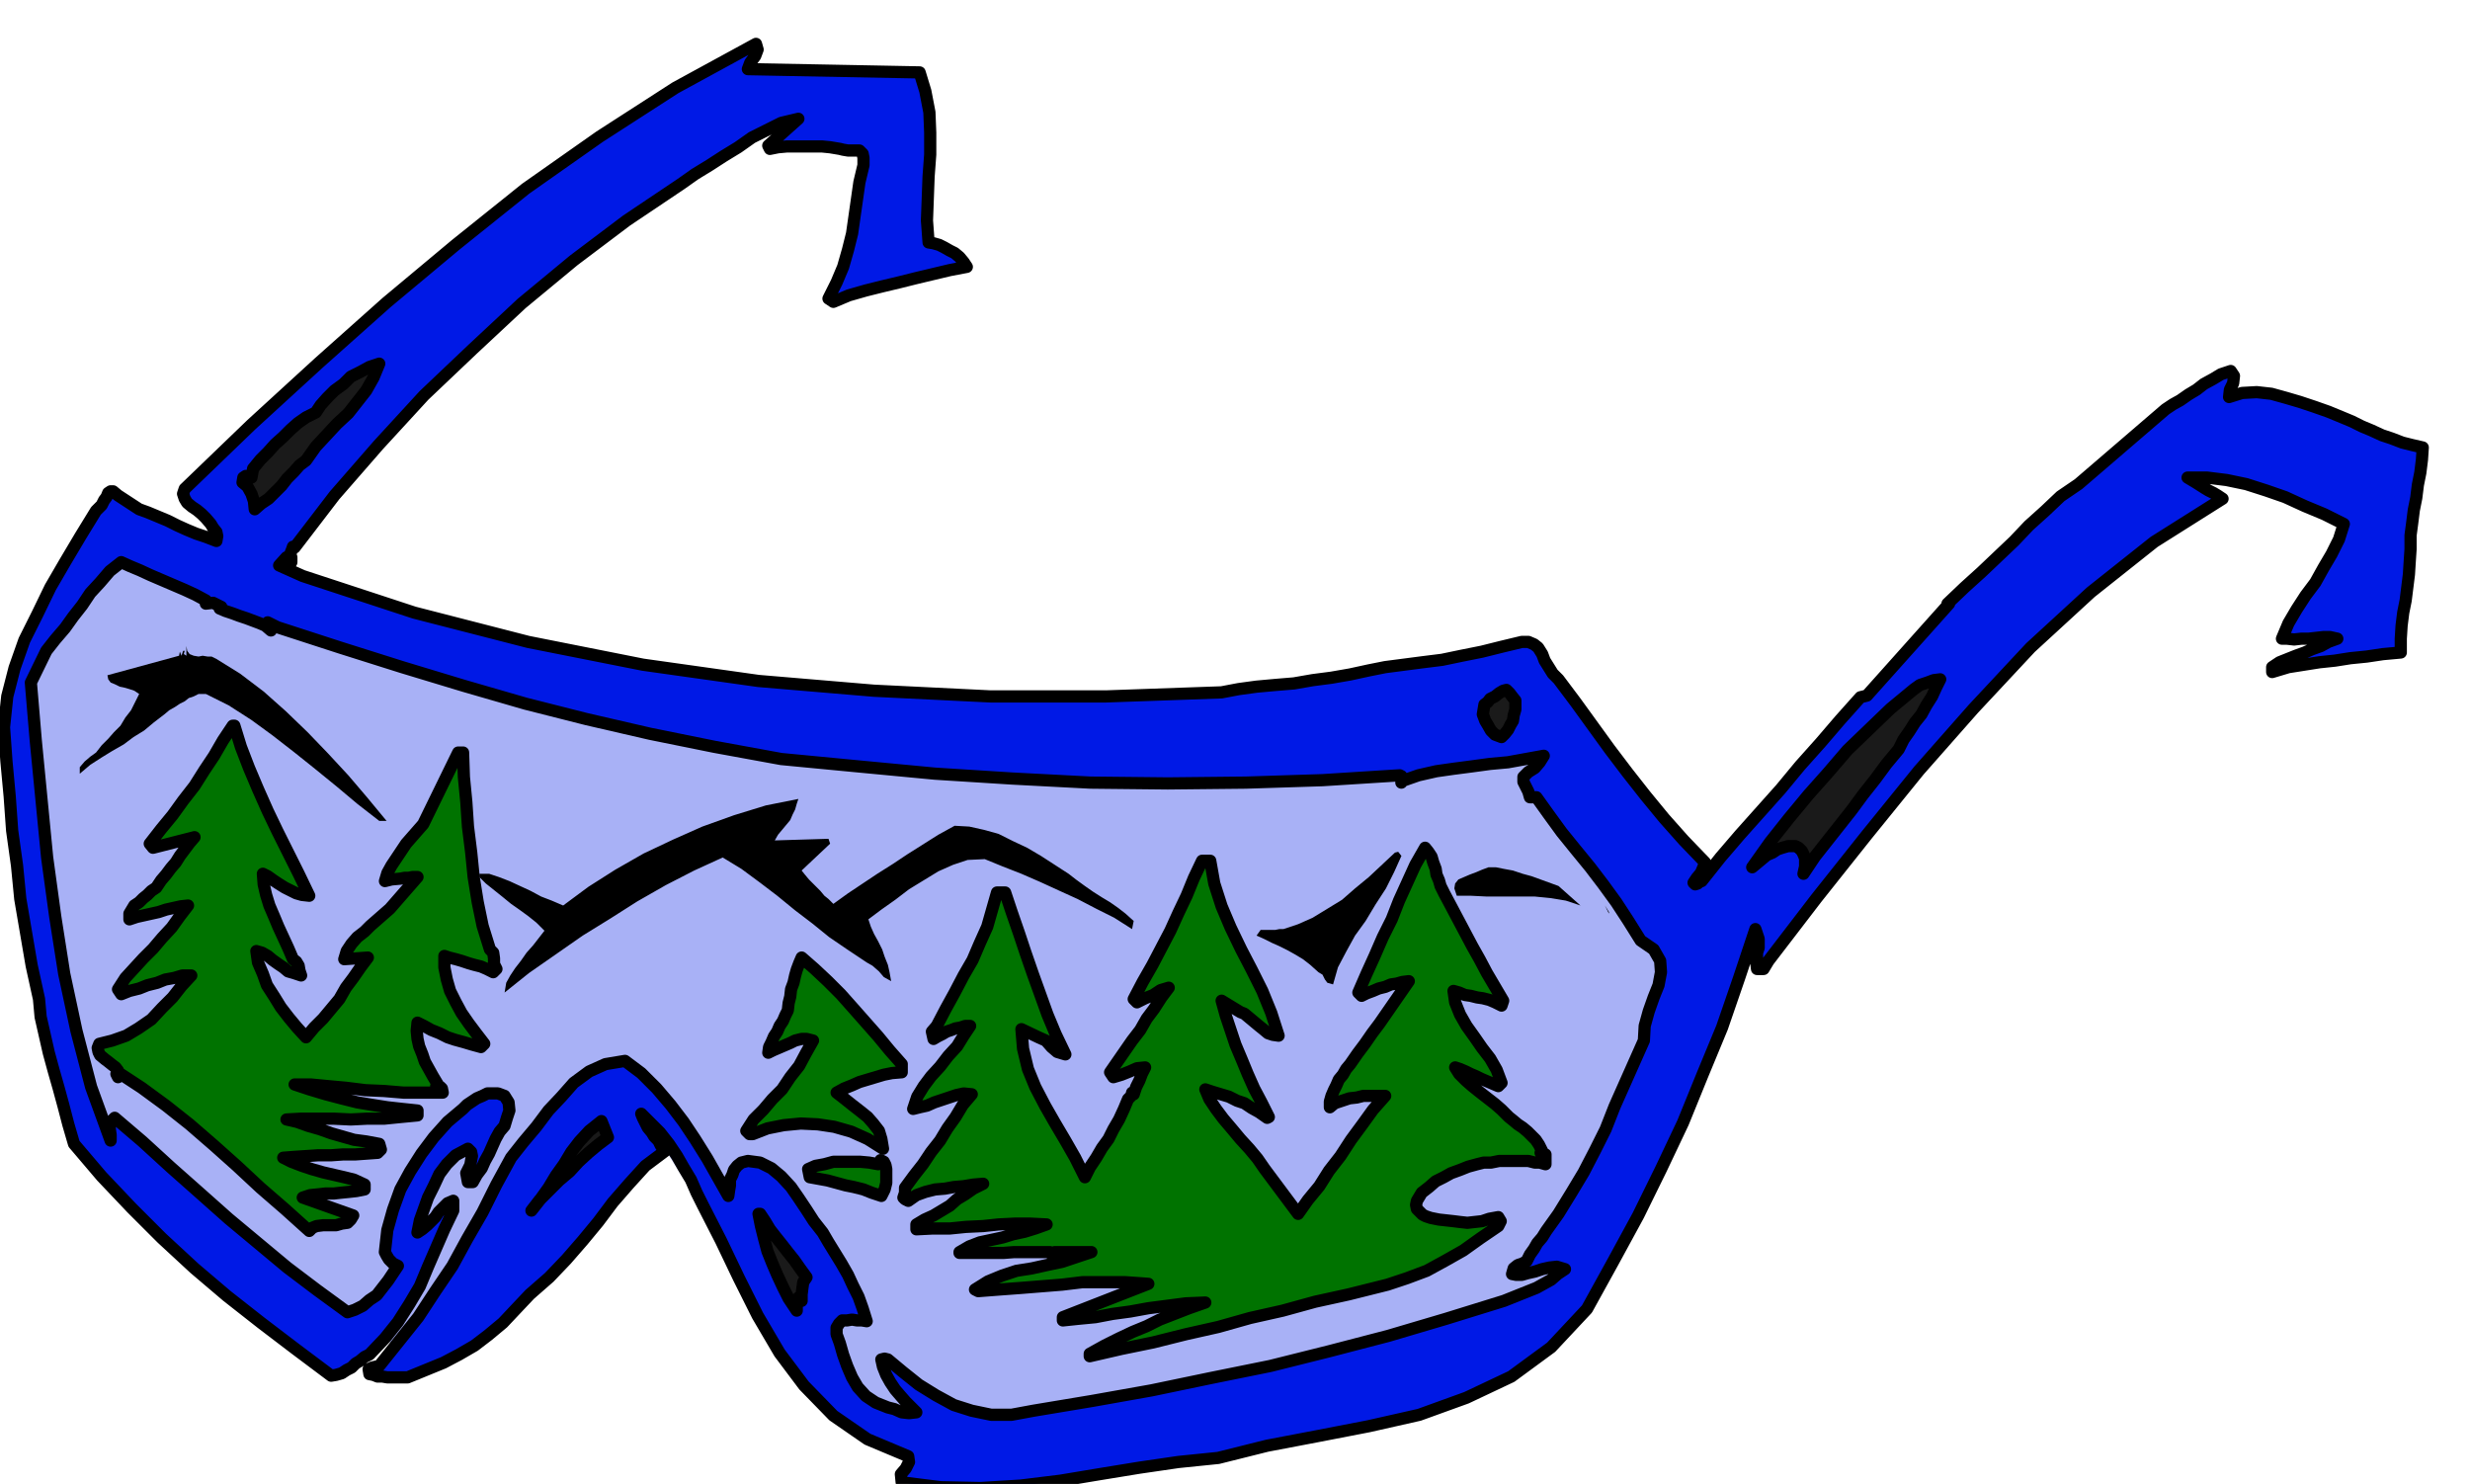
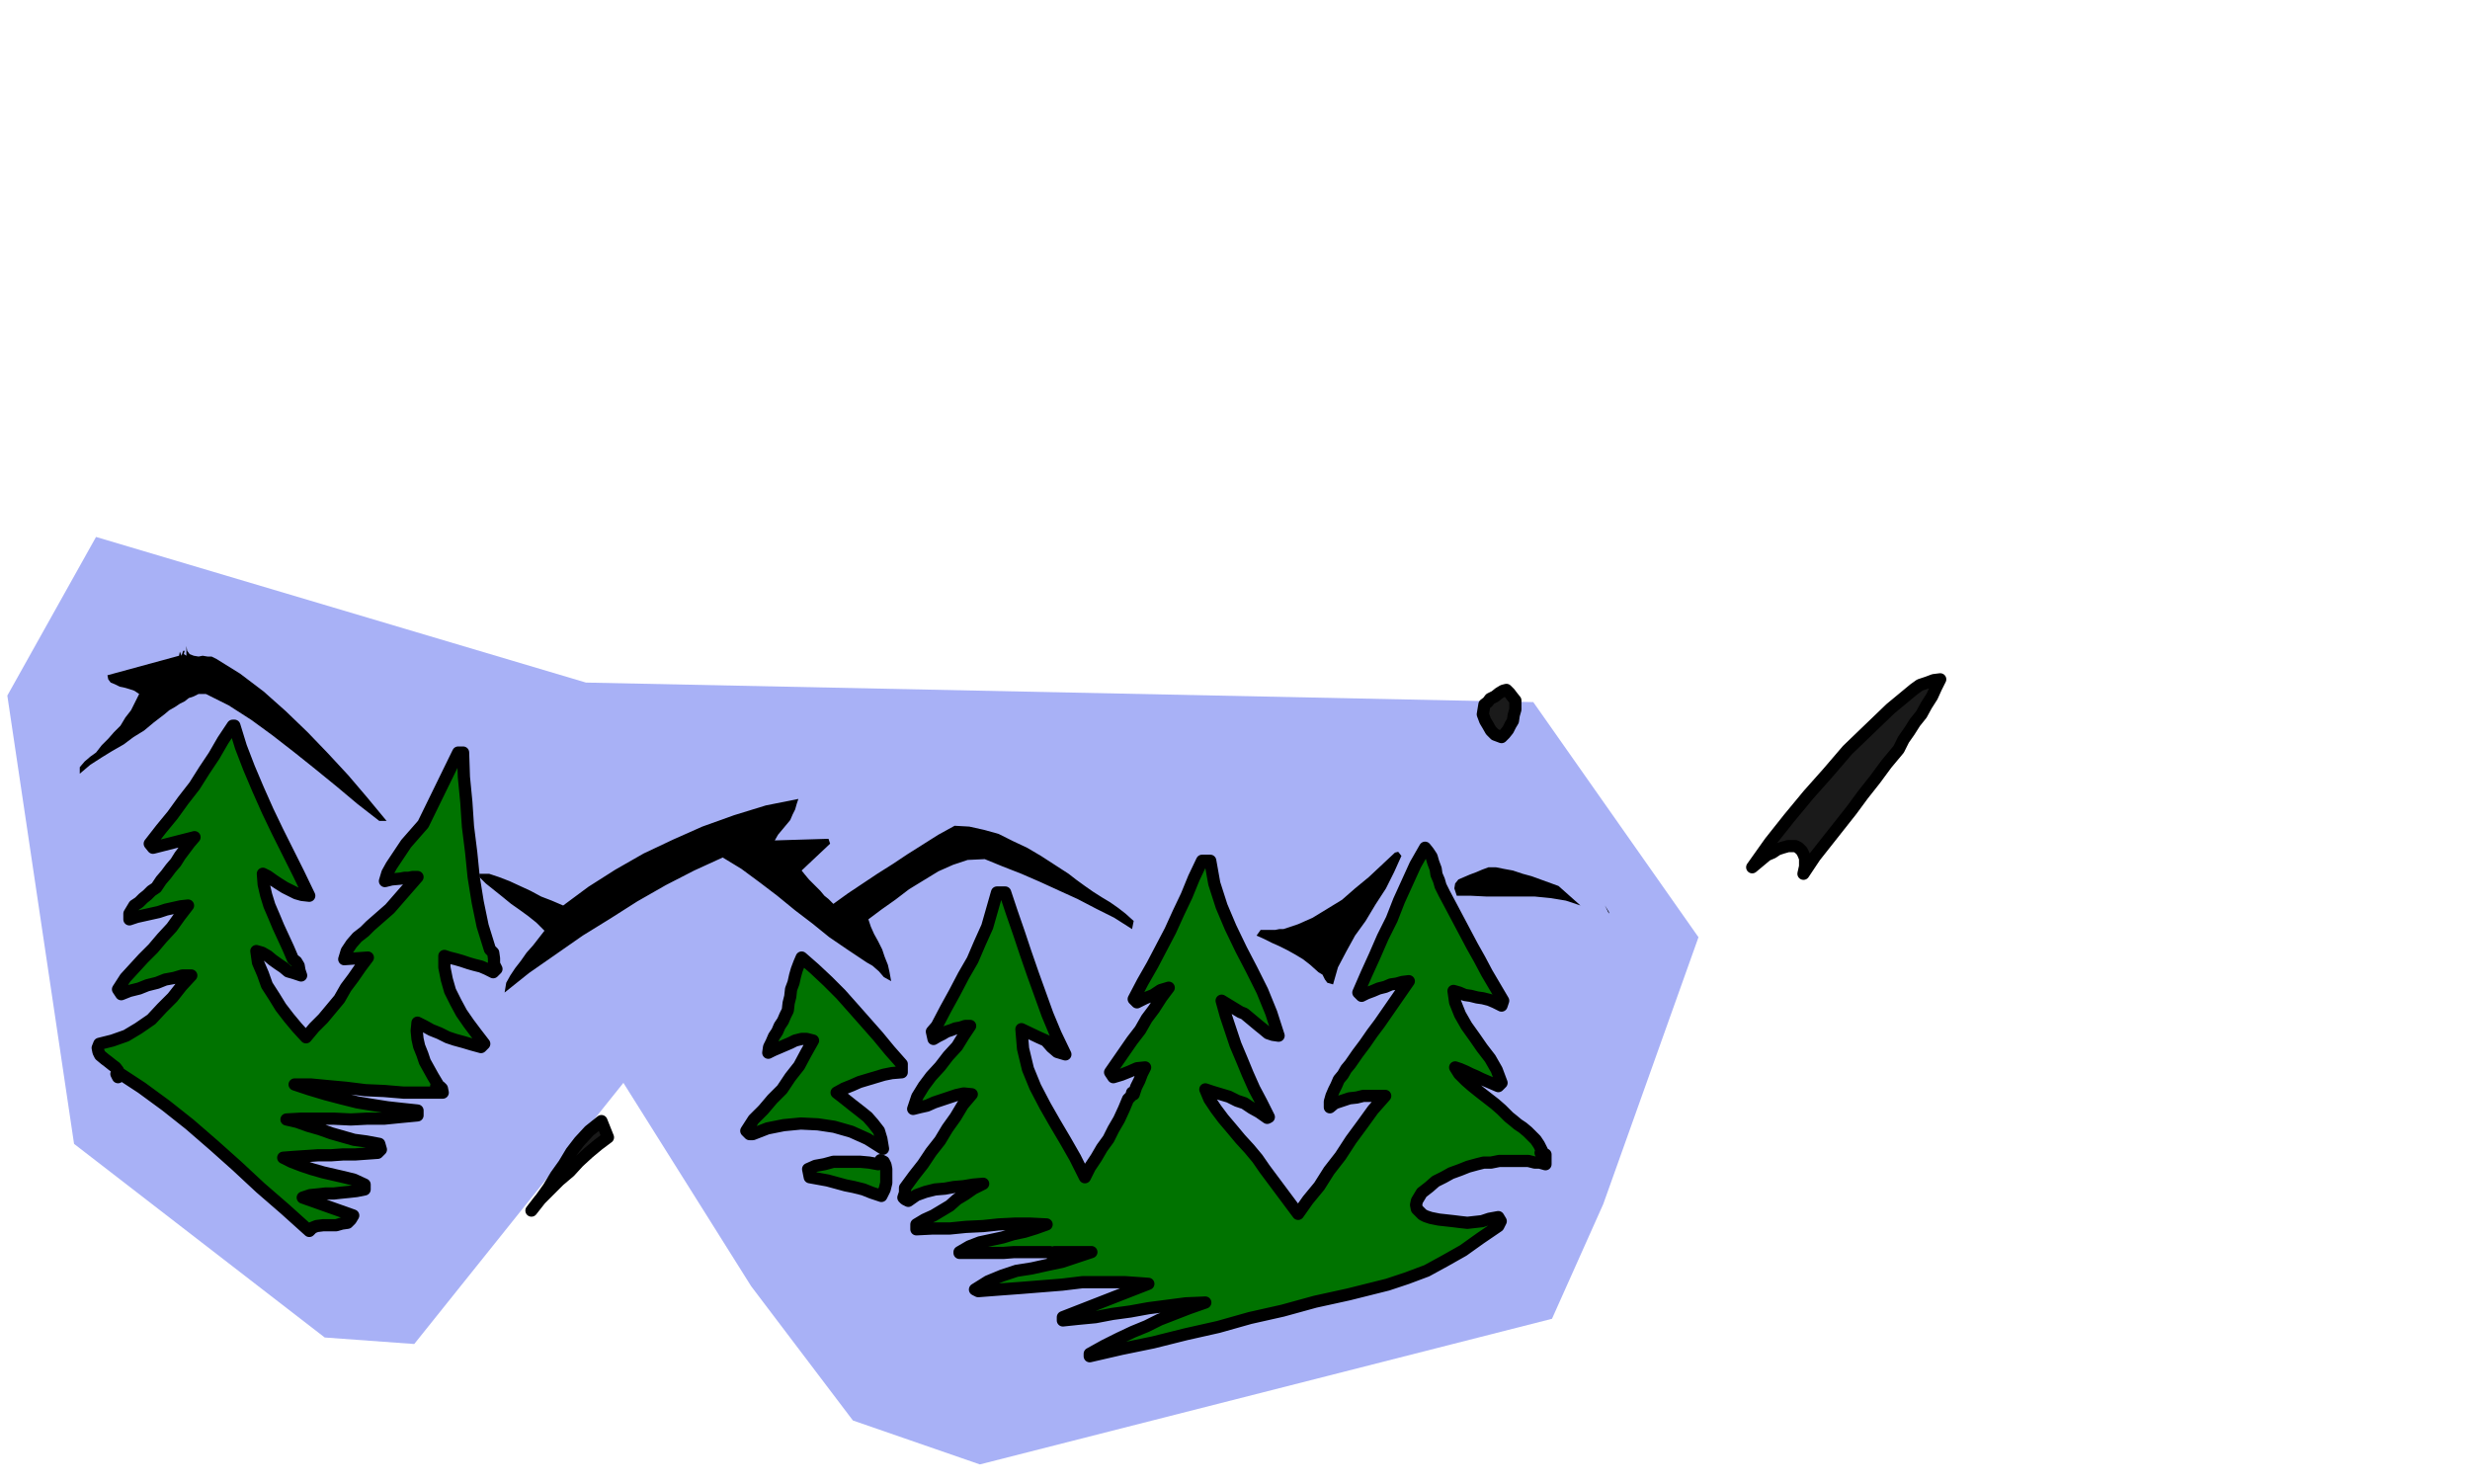
<svg xmlns="http://www.w3.org/2000/svg" width="490.455" height="294.653" fill-rule="evenodd" stroke-linecap="round" preserveAspectRatio="none" viewBox="0 0 3035 1824">
  <style>.pen2{stroke:#000;stroke-width:15;stroke-linejoin:round}.brush3{fill:#1a1a1a}.brush4{fill:#000}.pen3{stroke:none}.brush5{fill:#007300}</style>
  <path d="M91 1406 9 855l109-195 602 179 1164 24 203 289-117 328-63 141-703 179-156-54-125-165-157-250-257 321-110-8-308-238z" style="stroke:none;fill:#a8b1f6" />
-   <path d="m919 85 211 4 7 23 5 26 1 25v27l-2 27-1 27-1 27 2 27 6 1 7 2 6 3 7 4 6 3 6 5 5 6 4 6-21 4-21 5-21 5-20 5-21 5-20 5-21 6-19 8-6-4 10-20 8-19 6-21 5-20 3-21 3-21 3-21 5-21v-9l-1-5-4-4h-14l-6-1-4-1-12-2-10-1h-43l-11 1-10 2-2-4 37-33-21 5-18 9-18 9-17 12-18 11-17 11-18 11-17 12-67 45-65 49-64 53-60 56-60 57-56 61-54 62-49 64-2-1-1 3-2 5-1 5h2v6h-2l-2-4-2-2-9 10 29 13 137 45 140 36 141 28 142 20 142 12 143 7h142l142-5 21-4 22-3 22-2 24-2 23-4 23-3 23-4 23-5 20-4 23-3 23-3 24-3 24-5 25-5 24-6 25-6h8l7 3 5 4 5 8 3 8 5 8 5 8 7 7 21 28 21 29 21 29 22 29 22 28 23 28 24 27 26 27-2 6-3 7-5 6-4 6 2 2 3-1 2-2 3-1 23-29 24-28 25-28 25-28 24-29 25-28 24-28 25-28 8-2 101-113h-2l21-20 21-19 20-19 20-19 18-19 20-18 19-18 22-15 107-92 9-6 9-5 10-7 10-6 9-7 11-6 10-6 12-4 4 6-1 9-4 8-1 9 16-5 18-1 18 2 18 5 17 5 18 6 17 6 17 7 12 5 12 6 12 5 13 6 12 4 13 5 12 3 13 3-1 15-2 16-3 15-2 16-3 15-2 16-2 15v17l-1 15-1 16-2 16-2 16-3 15-2 16-1 16v17l-22 2-20 3-20 2-19 3-19 2-19 3-19 3-20 6v-6l9-6 10-4 10-4 11-4 9-4 11-4 9-5 11-4-9-2h-8l-9 1-9 1h-9l-9 1-9-1h-6l8-19 10-17 11-17 12-16 10-18 10-17 9-18 6-19-24-12-24-10-24-11-23-8-25-8-24-5-24-3h-24l10 6 11 7 5 3 6 3 5 3 6 4-84 53-78 62-74 68-70 75-67 76-64 79-62 78-59 77-3 5-3 5h-8l-1-8 1-6v-6l2-6v-11l-2-6-2-6-20 60-21 61-24 58-24 59-27 57-28 57-31 57-32 58-44 47-49 36-55 26-58 21-62 14-62 12-63 12-60 15-49 5-48 7-49 8-48 8-49 6-49 3-49-1-48-6-1-10 6-7 4-8-1-7-50-21-42-29-36-37-30-40-27-46-23-46-22-46-22-43-8-16-7-16-9-15-8-14-10-15-11-14-12-12-11-11 2 5 3 6 3 6 5 6 3 5 5 5 3 6 5 7-24 18-20 22-20 23-18 24-19 23-20 23-21 22-24 21-17 18-16 17-18 15-17 13-19 11-19 10-22 9-22 9h-25l-6-1h-6l-5-2-5-1-1-6 4-2 4-1 5-1 24-30 24-30 21-32 21-31 18-33 19-33 17-34 18-33 15-19 16-19 15-20 16-17 15-17 19-14 20-9 24-4 20 15 19 19 17 20 16 21 14 21 15 24 13 23 13 23 1-7 1-6v-7l3-6 2-6 4-5 5-4 8-2 15 2 14 7 12 10 12 13 9 13 10 15 9 14 11 14 7 12 8 13 8 13 8 14 6 13 7 14 5 14 5 16-6-1h-6l-6-1-6 1h-6l-4 4-3 5v8l4 11 4 14 5 14 6 14 7 12 10 11 12 8 15 6 8 2 9 4 9 1 9-1-7-7-6-6-7-8-6-7-6-9-5-9-4-10-2-9 4-1 4 1 18 15 20 16 21 13 22 12 22 7 24 5h25l27-5 72-12 73-13 72-15 74-15 72-18 73-19 71-21 71-22 10-4 10-4 10-4 10-4 9-5 9-5 8-7 9-6-10-3-9 1-9 2-9 3-9 2-7 2h-7l-5-1 2-7 5-4 6-2 5-3 4-8 5-7 4-7 6-7 5-8 5-7 5-7 5-7 16-26 15-25 14-27 13-26 11-28 12-27 12-27 12-27 1-18 5-18 6-17 6-15 3-16-1-14-8-14-16-11-15-24-15-23-16-22-16-21-18-22-17-21-16-22-15-21h-8l-2-7-3-6-3-6v-6l6-6 8-5 6-7 5-8-22 4-22 4-22 2-22 3-23 3-21 3-22 5-20 7-1 2 1-3-1-5-2-1-95 6-94 3-96 1-95-1-96-5-95-6-95-9-94-9-82-15-79-16-78-18-75-19-76-22-76-23-76-24-77-25-2-1-4-2-2-1-4-2-2 2 2 3 2 2 2 3-7-6-7-3-8-3-8-3-9-3-8-3-9-3-7-3 2-2-10-5-9 1v-4l-13-7-13-6-14-6-14-6-14-6-13-6-12-5-11-5-14 11-12 14-12 13-10 15-11 14-10 14-12 14-11 14-19 39 6 71 7 72 7 72 10 73 11 70 15 70 18 69 24 66v-7l-1-7v-8l6-6 34 29 35 32 35 31 36 32 36 30 36 30 37 28 37 27 9-3 10-5 8-7 9-6 7-9 7-9 6-9 6-9-6-3-5-5-3-5-2-4 3-27 7-25 9-25 12-22 14-22 15-20 17-19 19-16 5-5 6-4 6-4 7-3 6-3h13l8 3 5 8 1 10-3 9-3 10-6 7-5 9-4 9-4 9-5 9-4 9-6 8-5 9h-6l-2-11 5-10 1-6 1-5-1-5-4-4-15 8-11 11-9 12-7 15-7 14-5 14-5 14-3 15 6-4 6-5 5-5 5-5 4-6 6-6 5-5 7-3v12l-11 23-10 23-10 23-10 24-13 22-14 22-16 20-19 20-6 3-6 5-5 3-5 5-6 3-6 4-7 2-6 1-44-33-42-32-42-33-40-34-40-37-37-37-37-39-34-40-7-24-6-23-6-22-6-21-6-22-5-22-5-22-2-22-9-41-7-41-7-41-4-41-6-43-3-42-4-43-3-42 4-38 9-35 12-34 16-32 16-33 18-31 19-32 19-31 3-3 4-4 3-6 3-4 2-5 3-2h3l6 5 26 17 11 4 12 5 12 5 12 6 11 5 12 5 12 4 13 5 1-6-1-5-4-5-3-5-6-7-5-5-6-5-6-4-6-5-3-5-2-6 2-6 82-79 83-76 83-74 85-71 86-69 91-64 93-60 99-54 2 7-3 8-6 8-3 8z" class="pen2" style="fill:#0019e6" />
-   <path d="m376 566-8 6-7 8-8 8-7 9-8 8-8 8-9 6-8 7-1-10-3-9-5-9-6-5 1-6 3-2 7 2 2-11 9-11 9-9 9-10 10-9 9-9 9-8 10-7 12-6 6-9 8-9 9-9 11-8 9-9 12-6 11-6 12-4-7 17-9 16-11 14-11 14-14 13-13 14-13 14-12 17z" class="pen2 brush3" />
  <path d="m266 810 29 18 29 22 27 24 27 26 25 26 25 27 23 27 24 29h-9l-27-21-25-21-27-22-25-20-27-21-26-19-28-18-28-14h-9l-6 3-6 2-5 4-6 3-6 4-7 4-6 5-13 10-12 10-13 8-12 9-14 8-13 8-14 9-13 11v-8l6-7 7-6 7-5 7-9 8-8 7-8 8-8 6-10 7-9 5-10 5-10-6-4-6-2-7-2-5-1-6-3-5-2-3-4-1-5 88-24 1-5 1-5-1 5 2 5 1-3 1-3h2l-1 3v1l3 2v-12l1 6 3 4 5 2 6 1 5-1 6 1h5l6 3z" class="pen3 brush4" />
  <path d="m2384 835-5 10-5 11-7 11-6 11-8 10-7 11-7 10-6 12-15 18-14 19-15 19-14 19-15 19-15 19-15 19-14 21 2-9v-10l-2-5-2-4-4-4-4-2h-9l-7 2-6 2-6 4-7 3-6 5-6 5-6 5 22-31 23-29 24-29 24-27 24-28 27-26 26-25 29-24 7-5 9-3 8-3 8-1zm-522 26v11l-2 7-1 7-3 5-3 6-4 5-4 4-8-3-5-5-4-7-3-5-3-8 1-6 1-6 4-3 3-4 6-3 5-4 5-3 4-1 4 4 3 4 4 5z" class="pen2 brush3" />
  <path d="m288 892 8 26 10 26 11 26 12 27 12 25 13 26 13 26 13 27-9-1-7-2-8-4-6-3-8-5-6-4-7-5-6-3 1 13 3 13 4 13 6 14 5 12 6 13 6 13 6 14 4 3 3 5 1 6 2 6-9-3-7-2-6-5-6-4-7-5-6-5-7-4-7-2 2 14 6 14 5 14 9 14 8 13 10 13 10 12 11 12 10-12 11-11 10-12 10-12 8-14 9-12 9-13 9-12-29 2 3-10 6-9 7-8 9-7 7-7 8-7 8-7 8-7 34-39h-6l-5 1h-5l-5 1-11 1-8 2 3-10 5-9 6-9 6-9 6-9 7-8 7-8 7-8 43-88h6l1 30 3 31 2 30 4 32 3 30 5 31 6 29 9 29 4 4 1 7v7l3 6-4 4-8-4-7-3-8-2-7-2-9-3-7-2-8-2-6-2v14l3 15 4 14 7 14 7 13 9 13 9 12 10 13-4 4-11-3-10-3-11-3-9-3-10-5-10-4-9-5-8-4-1 10 1 10 2 9 4 10 3 9 5 9 5 9 6 10-2 2h2l3 1 2 2 1 5h-48l-24-2-23-1-24-3-22-2-21-2h-20l18 6 20 6 19 5 20 5 18 3 19 3 18 2 19 2v6l-21 2-20 2h-21l-20 1-21-1h-40l-18 1 13 3 14 5 14 4 14 5 14 4 14 4 15 2 16 3 2 7-4 4-14 1-14 1h-15l-14 1h-16l-15 1-15 1-13 1 10 5 13 5 12 4 14 4 13 3 13 3 12 3 13 6v6l-10 2-9 1-10 1-9 1h-10l-9 1-10 1-9 3 62 22-3 5-4 4-7 1-7 2h-16l-8 1-5 2-4 4-30-27-30-26-29-27-28-25-30-26-29-23-30-22-29-19v6l-2-4 2-4-3-4-4-3-5-4-4-3-6-5-2-4-1-5 2-5 16-4 17-6 15-9 16-11 13-14 13-13 11-14 12-13h-11l-10 3-11 2-10 4-12 3-10 4-12 3-10 4-4-6 9-14 11-12 11-12 12-12 11-13 12-13 10-14 10-13-9 1-9 2-9 2-9 3-9 2-9 2-9 2-9 3v-7l3-5 3-5 6-4 5-5 5-4 5-5 6-4 6-9 6-7 6-8 6-7 5-8 6-8 6-8 6-7-51 13-4-5 14-18 14-17 13-18 14-18 12-19 12-18 11-19 12-18h2z" class="pen2 brush5" />
  <path d="m981 982-2 6-2 7-3 6-3 7-5 6-5 6-5 6-4 7 66-2 2 6-35 33 4 5 5 6 5 5 5 5 4 4 5 6 5 4 6 6 18-13 18-12 18-12 19-12 18-12 19-12 19-12 20-11 18 1 18 4 18 5 18 9 17 8 17 10 17 11 17 11 9 7 11 8 10 7 11 7 10 6 10 7 9 7 10 9-1 5-1 5-22-14-22-11-23-12-22-10-24-11-23-10-23-9-22-9-21 1-18 6-18 8-18 11-18 11-17 13-17 12-16 12 3 9 4 9 5 9 5 10 3 9 4 10 2 9 2 11-9-5-6-7-8-7-7-4-24-16-22-15-21-17-21-16-22-18-21-16-23-17-23-14-35 16-35 18-35 20-33 21-34 21-33 23-33 23-30 24 2-12 5-9 6-9 7-9 7-10 8-9 7-9 7-9-10-10-10-8-11-8-10-7-11-9-10-8-10-8-8-8v-4h12l12 4 13 5 13 6 13 6 13 7 13 5 14 6 31-23 33-21 35-20 36-17 36-16 39-14 39-12 40-8z" class="pen3 brush4" />
  <path d="m1774 1097 8 15 9 17 9 17 9 17 9 16 9 17 10 17 10 17-2 6-8-4-7-3-8-2-7-1-8-2-7-1-7-3-7-2 2 14 6 15 8 14 10 14 9 13 10 13 8 14 6 16-4 4-7-3-7-3-7-3-6-3-7-3-6-3-7-3-6-2 5 8 8 8 8 7 10 8 9 7 9 7 8 7 9 9 5 4 6 5 6 4 6 5 5 5 5 5 4 6 4 8-2 2 3 1 3 1v12l-7-2h-6l-8-2h-36l-10 2h-9l-8 2-11 3-10 4-11 4-9 5-10 5-8 7-9 7-6 10-1 5 1 5 3 3 4 4 4 2 6 2 5 1 5 1 9 1 9 1 8 1 9 1 9-1 9-1 9-3 11-2 3 5-3 6-22 15-21 15-23 13-22 12-24 9-24 8-24 6-24 6-41 9-40 11-40 9-39 11-40 9-40 10-39 8-39 9v-3l18-10 18-9 17-8 17-7 16-8 18-7 18-7 20-7-24 1-23 3-23 3-22 4-22 3-21 4-21 2-19 2v-4l105-41-28-2h-53l-25 3-25 2-25 2-27 2-26 2-4-2 16-10 17-7 18-6 19-3 18-4 19-4 18-6 18-6h-45l-4 3-2-3h-44l-13 1h-54v-1l12-7 13-5 14-3 14-3 13-4 14-3 13-4 14-5-20-1h-19l-20 1-19 2-21 1-20 2h-21l-20 1v-6l10-6 11-5 10-6 10-6 9-8 10-6 10-7 12-6-12 1-12 2-12 1-11 2-12 1-12 3-11 4-10 7-4-2-2-2 2-6v-6l11-15 11-14 10-15 11-14 9-15 10-14 9-15 11-13-10-1-9 2-9 3-9 3-9 3-9 4-9 2-8 2 5-15 8-13 9-12 11-12 10-13 11-12 8-13 8-12h-6l-6 2-6 1-5 2-6 2-5 3-6 3-5 3-2-9 6-7 11-21 11-20 11-21 11-19 9-21 9-20 6-21 6-21h10l8 24 9 26 8 24 9 26 9 25 9 25 10 24 12 25-10-3-7-6-7-8-9-4-21-10 2 24 6 25 9 22 12 23 12 21 13 22 12 21 12 24 6-12 8-12 7-12 8-11 6-12 7-12 6-13 5-12 4-4 1-4 2 2 3-9 4-8 3-8 4-8-10 1-9 4-10 4-10 3-4-6 9-13 9-13 9-13 10-13 8-14 9-12 9-14 9-12-10 3-9 6-10 4-10 5-4-4 11-21 12-21 11-21 11-21 10-22 10-21 9-22 10-21h10l5 28 9 28 11 26 13 27 13 25 13 26 11 27 9 28-7-1-6-2-6-5-5-4-6-5-6-5-6-5-5-2-23-14 5 18 6 18 6 18 8 19 7 17 8 18 9 17 9 18-2 1-10-7-9-5-9-6-9-3-10-5-10-3-10-3-9-3 5 12 8 12 9 12 11 13 10 12 11 12 10 12 9 13 41 55 12-17 14-17 12-19 14-18 13-20 14-19 13-18 15-17h-27l-8 2-9 1-9 3-9 3-6 5v-7l2-7 3-7 3-6 3-7 5-6 4-7 5-6 9-13 9-12 9-13 9-12 9-13 9-13 9-13 9-13-8 1-7 2-7 1-7 3-8 2-7 3-8 3-6 3-4-4 10-23 10-22 10-23 11-22 9-23 10-22 10-22 12-21 4 5 4 6 2 7 3 8 1 7 3 7 2 7 4 8z" class="pen2 brush5" />
  <path d="m1722 1052-9 20-10 20-13 20-12 20-13 18-11 20-10 19-6 21-7-2-3-4-3-6-5-3-10-9-9-7-10-6-9-5-10-5-9-4-10-5-9-4 5-7h18l5-1h5l18-6 18-8 18-11 18-11 16-14 17-14 16-15 16-15 4-1 4 5zm220 61-18-6-18-3-20-2h-59l-20-1h-17l-3-9 1-6 4-5 7-3 7-3 8-3 7-3 8-3h9l10 2 11 2 12 4 11 3 11 4 11 4 11 4 27 24zm35 10-5-10 5 8v2z" class="pen3 brush4" />
  <path d="M1108 1308v10l-12 1-10 2-10 3-10 3-10 3-9 4-10 4-9 5 9 7 10 8 9 7 10 8 7 8 7 9 3 10 2 12-19-12-20-9-21-6-20-3-21-1-21 2-20 4-18 7h-4l-4-4 9-14 12-12 11-13 12-12 10-15 11-14 8-15 9-16-8-2h-6l-8 2-6 3-7 3-7 3-7 3-6 3 1-7 3-6 3-7 4-6 3-7 4-6 3-7 3-6 1-9 2-8 1-9 3-8 2-9 2-7 3-8 3-7 16 14 16 15 16 16 16 18 15 17 15 17 14 17 15 17z" class="pen2 brush5" />
  <path d="m747 1398-12 9-12 10-12 11-11 12-13 11-12 12-12 12-10 13 11-14 10-14 9-15 10-14 9-15 10-13 12-13 15-12 8 20z" class="pen2 brush3" />
  <path d="M1089 1437v17l-2 8-4 8-12-4-10-4-12-3-10-2-11-3-11-3-11-2-11-2-1-5-1-5 9-4 11-2 11-3h33l11 1 11 2 3-5 4 2 2 4 1 5z" class="pen2 brush5" />
-   <path d="m991 1570-4 6-1 7-1 8v8l-2-2-2-2-2 8v8l-10-15-7-14-7-15-6-14-6-15-4-15-4-16-3-15h2l6 9 6 10 7 9 8 10 7 9 8 10 7 10 8 11z" class="pen2 brush3" />
</svg>